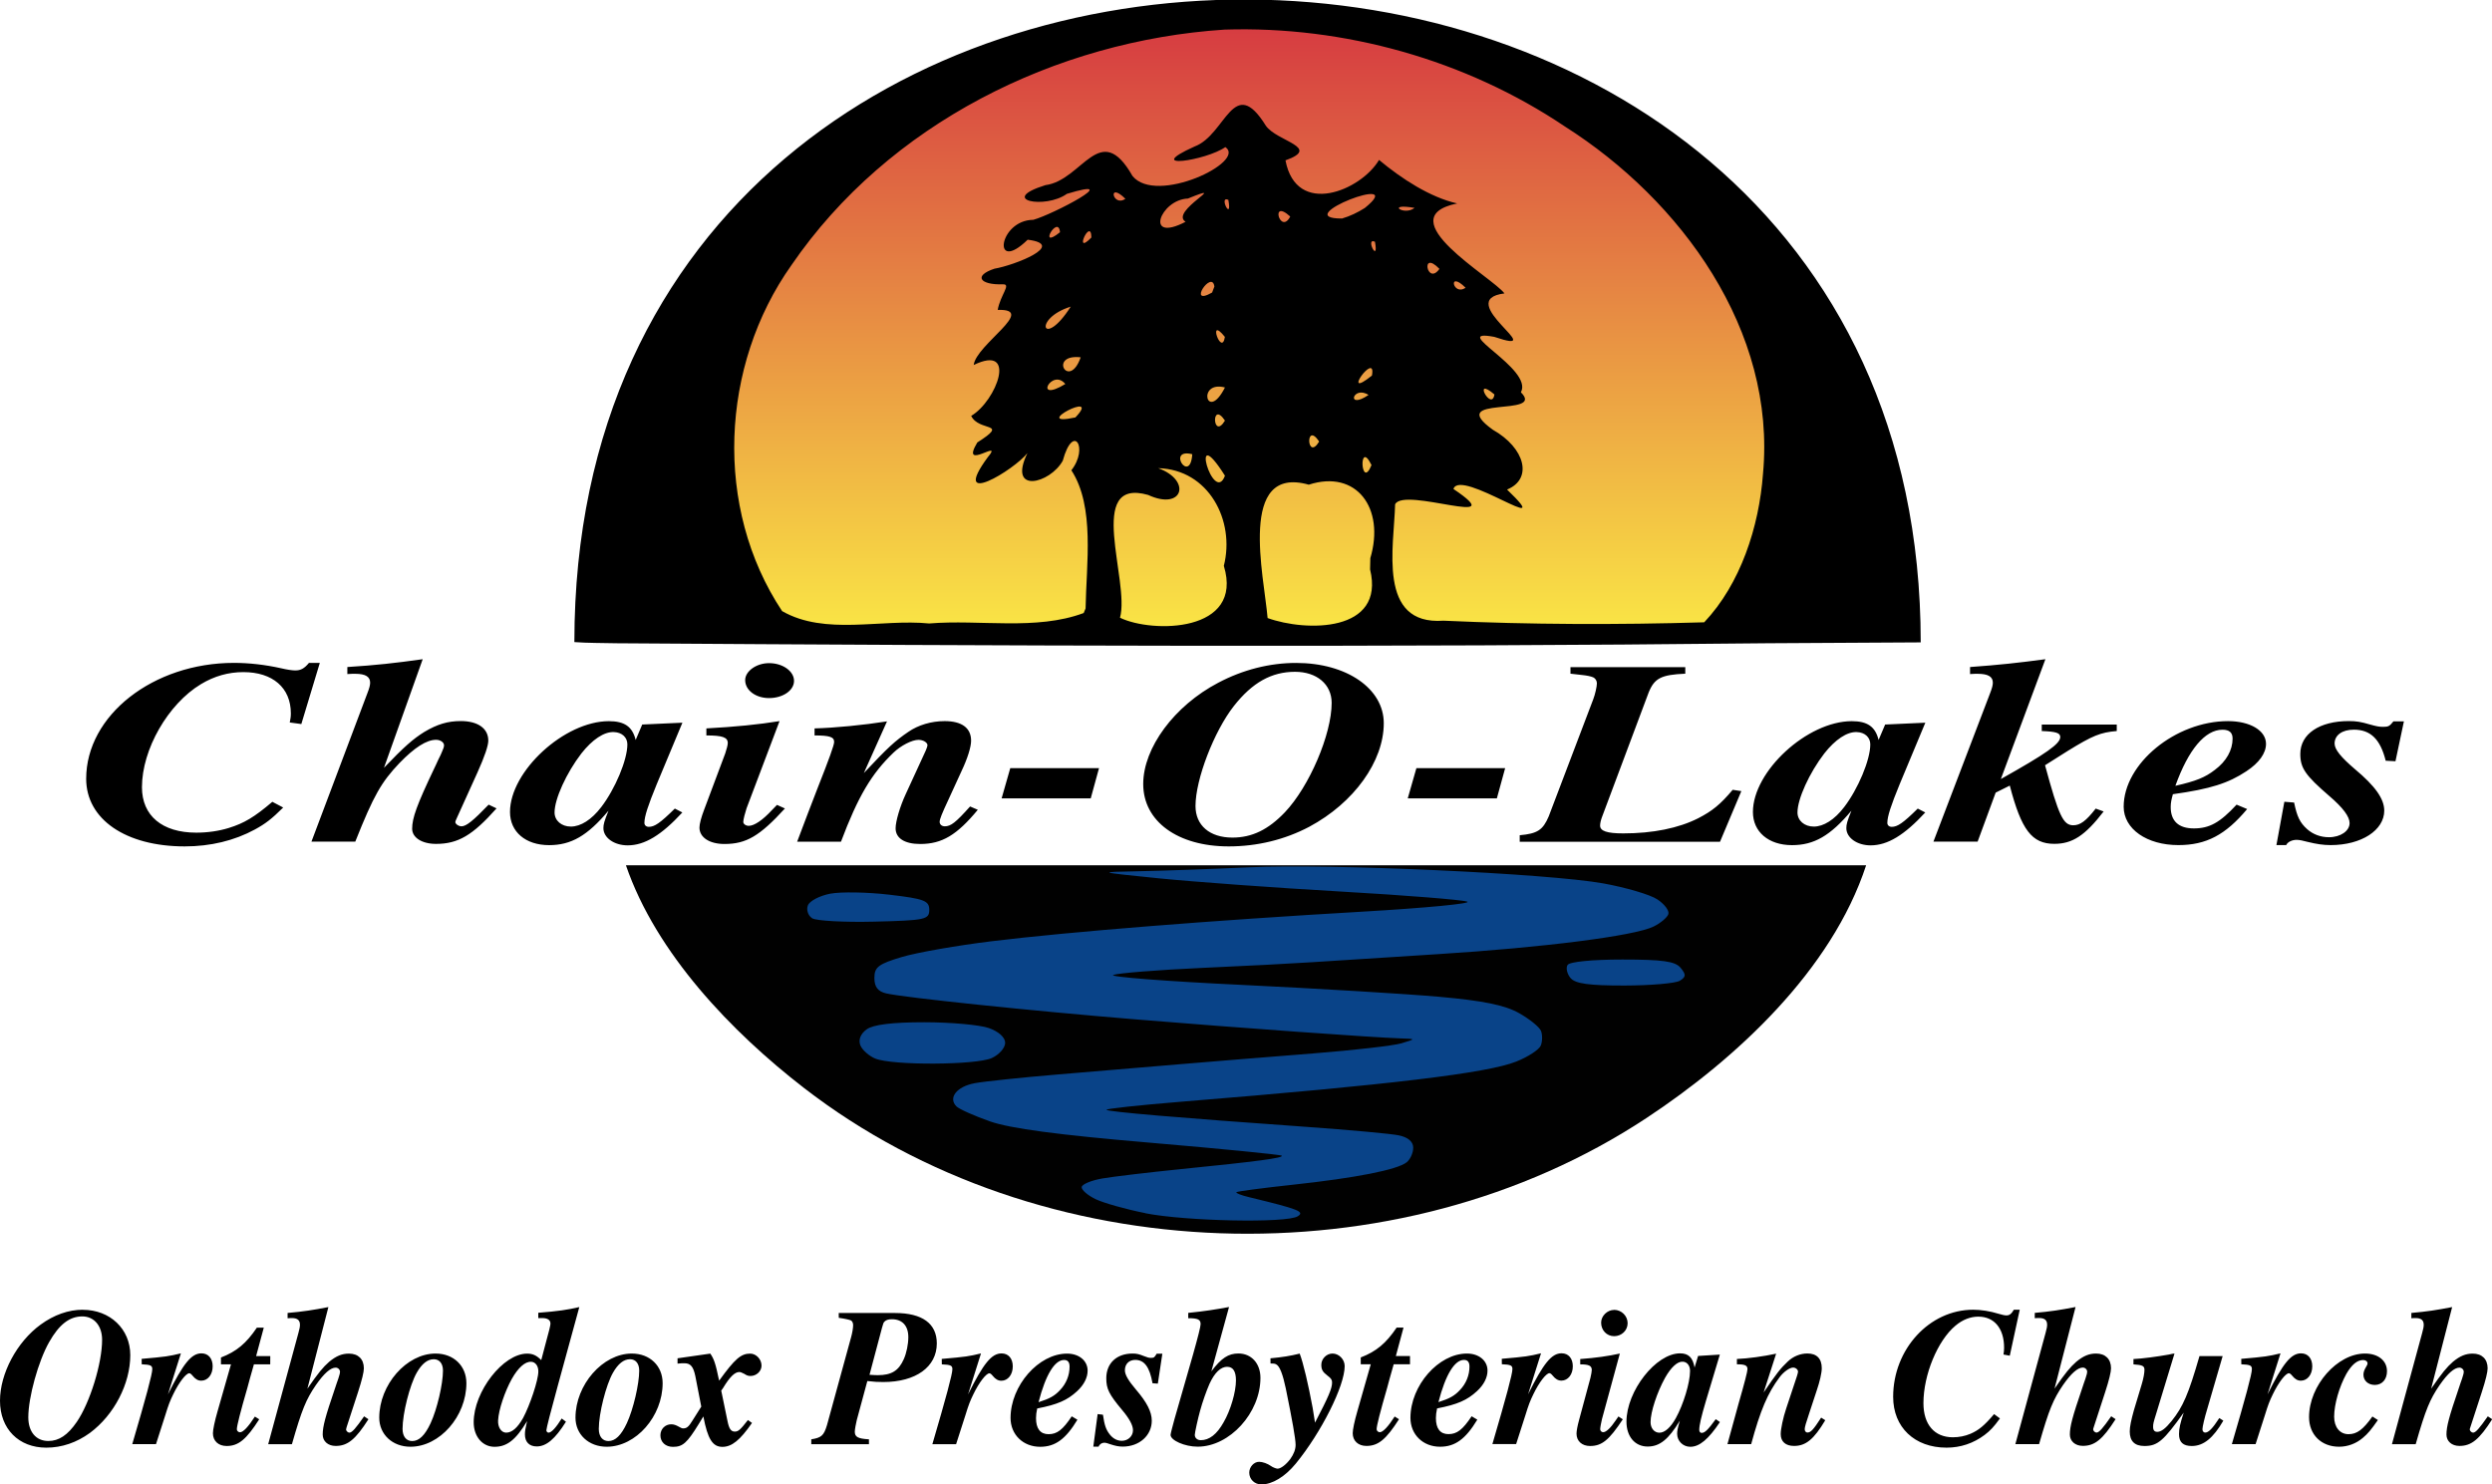
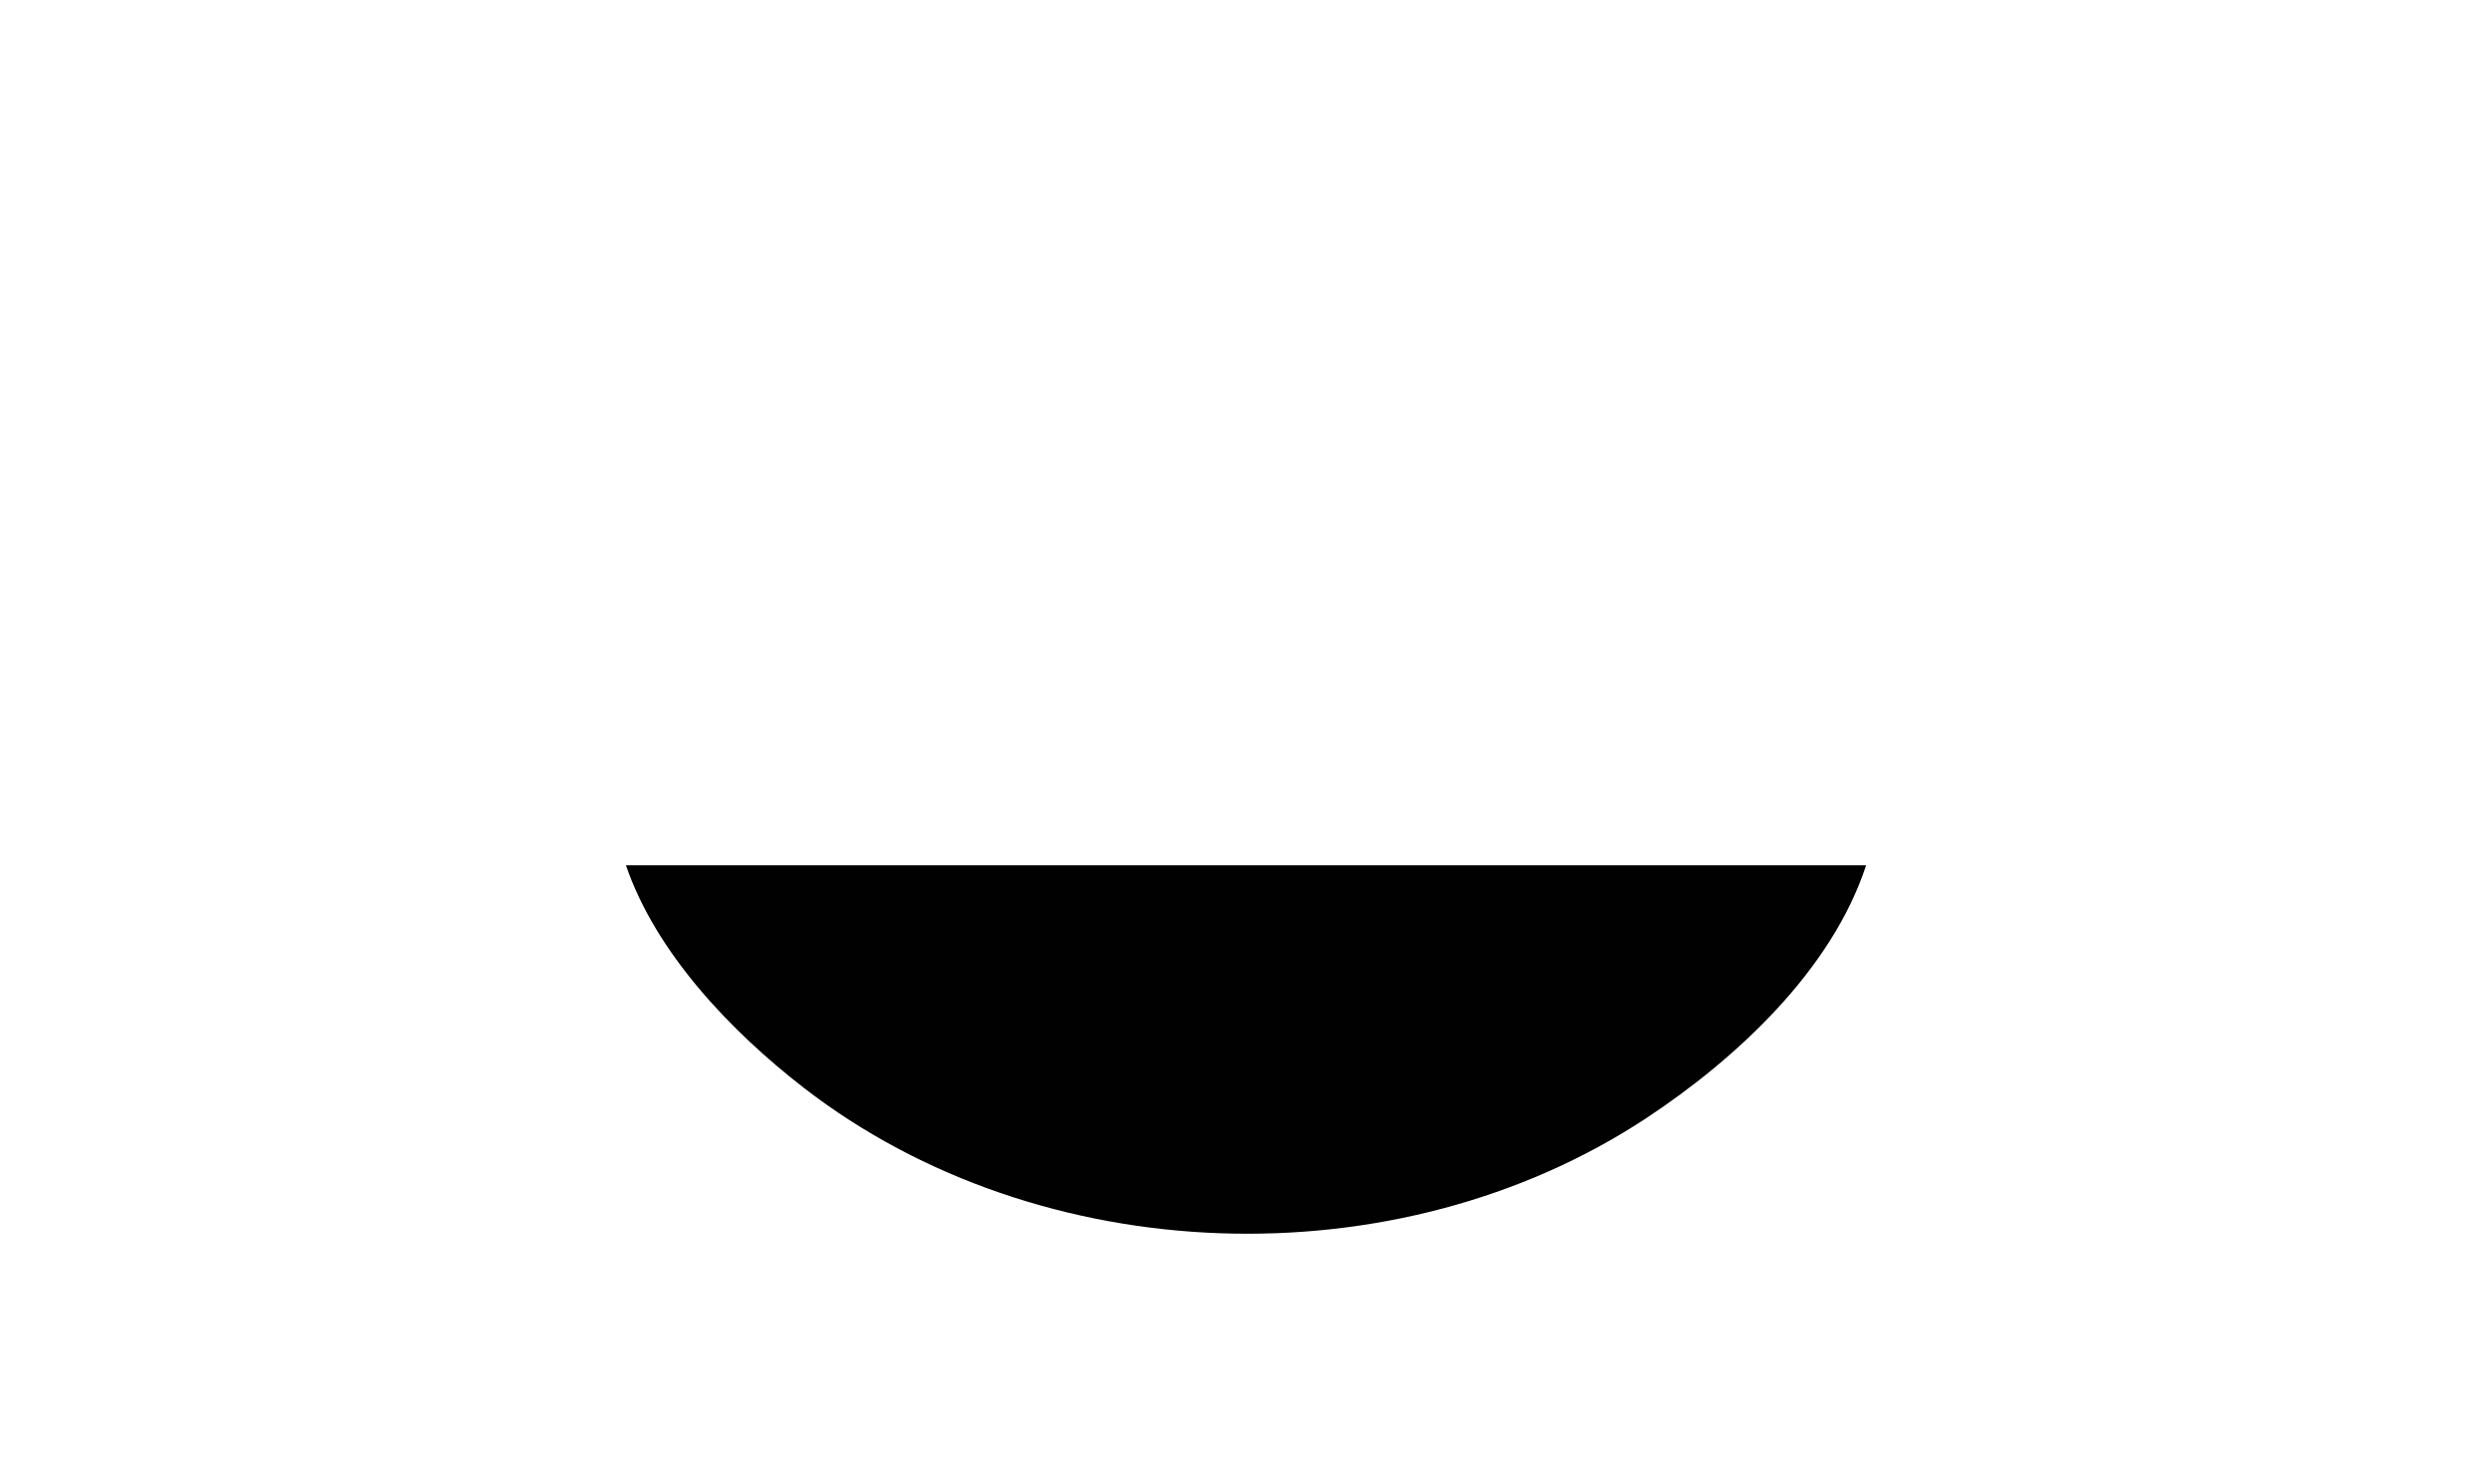
<svg xmlns="http://www.w3.org/2000/svg" xmlns:ns1="http://www.inkscape.org/namespaces/inkscape" xmlns:ns2="http://sodipodi.sourceforge.net/DTD/sodipodi-0.dtd" xmlns:xlink="http://www.w3.org/1999/xlink" width="40.319mm" height="24.02mm" viewBox="0 0 40.319 24.02" version="1.1" id="svg1" xml:space="preserve" ns1:version="1.3.2 (091e20ef0f, 2023-11-25, custom)" ns2:docname="logo.svg">
  <ns2:namedview id="namedview1" pagecolor="#505050" bordercolor="#eeeeee" borderopacity="1" ns1:showpageshadow="0" ns1:pageopacity="0" ns1:pagecheckerboard="0" ns1:deskcolor="#505050" ns1:document-units="mm" ns1:zoom="5.1144056" ns1:cx="98.936229" ns1:cy="50.250219" ns1:window-width="1920" ns1:window-height="1056" ns1:window-x="0" ns1:window-y="0" ns1:window-maximized="1" ns1:current-layer="layer1" />
  <defs id="defs1">
    <rect x="312.38" y="511.539" width="145.29" height="14.625" id="rect6" />
    <linearGradient id="linearGradient5" ns1:collect="always">
      <stop style="stop-color:#fae645;stop-opacity:1;" offset="0" id="stop5" />
      <stop style="stop-color:#d63b41;stop-opacity:1;" offset="1" id="stop6" />
    </linearGradient>
    <linearGradient ns1:collect="always" xlink:href="#linearGradient5" id="linearGradient6" x1="102.449" y1="135.363" x2="102.449" y2="125.503" gradientUnits="userSpaceOnUse" spreadMethod="pad" gradientTransform="translate(2.73,11.394)" />
  </defs>
  <g ns1:label="Layer 1" ns1:groupmode="layer" id="layer1" transform="translate(-84.84,-136.49)">
-     <path style="opacity:1;fill:url(#linearGradient6);fill-rule:nonzero" d="m 97.209,146.53 c -2.298,-3.013 0.231,-7.937 4.826,-9.395 6.734,-2.137 13.802,3.689 10.98,9.049 -0.312,0.593 -0.312,0.593 -7.959,0.6 -7.647,0.007 -7.647,0.007 -7.847,-0.254 z" id="path5" />
    <path style="fill:#010101;stroke:none" d="m 94.967,150.492 c 0.489,1.426 1.71,2.698 2.879,3.602 3.827,2.961 9.598,3.15 13.631,0.489 1.453,-0.959 2.999,-2.392 3.556,-4.091 z" id="path1" />
-     <path style="fill:#094388;fill-opacity:1" d="m 103.371,156.121 c -0.313,-0.062 -0.675,-0.164 -0.804,-0.226 -0.129,-0.062 -0.231,-0.15 -0.226,-0.196 0.005,-0.046 0.157,-0.109 0.339,-0.14 0.181,-0.031 0.749,-0.098 1.261,-0.15 1.246,-0.125 1.673,-0.182 1.636,-0.218 -0.017,-0.017 -0.98,-0.112 -2.141,-0.211 -1.483,-0.126 -2.249,-0.229 -2.576,-0.343 -0.256,-0.09 -0.501,-0.199 -0.545,-0.243 -0.139,-0.139 0.004,-0.322 0.296,-0.376 0.155,-0.029 0.758,-0.092 1.34,-0.141 0.582,-0.049 1.477,-0.124 1.99,-0.167 0.512,-0.043 1.473,-0.121 2.136,-0.173 0.662,-0.052 1.31,-0.126 1.439,-0.165 0.235,-0.071 0.235,-0.071 -0.019,-0.079 -0.432,-0.014 -2.633,-0.172 -4.276,-0.307 -1.708,-0.14 -3.741,-0.352 -4.043,-0.421 -0.134,-0.031 -0.191,-0.105 -0.191,-0.25 0,-0.176 0.066,-0.226 0.444,-0.339 0.244,-0.073 0.902,-0.188 1.46,-0.256 1.256,-0.153 3.563,-0.337 5.995,-0.478 1.015,-0.059 1.777,-0.132 1.693,-0.162 -0.084,-0.03 -1.01,-0.104 -2.058,-0.164 -1.048,-0.06 -2.362,-0.156 -2.921,-0.212 -1.016,-0.103 -1.016,-0.103 -0.339,-0.116 0.373,-0.007 1.173,-0.035 1.778,-0.063 1.342,-0.061 4.835,0.097 5.742,0.26 0.364,0.066 0.757,0.181 0.873,0.258 0.116,0.076 0.197,0.184 0.179,0.239 -0.018,0.055 -0.126,0.146 -0.241,0.202 -0.309,0.151 -1.784,0.339 -3.505,0.447 -0.838,0.053 -1.753,0.111 -2.032,0.13 -0.279,0.019 -1.079,0.061 -1.778,0.092 -0.699,0.032 -1.339,0.083 -1.424,0.113 -0.085,0.03 0.849,0.103 2.074,0.161 1.225,0.059 2.666,0.145 3.202,0.193 0.708,0.063 1.059,0.135 1.287,0.263 0.172,0.097 0.333,0.227 0.357,0.29 0.024,0.062 0.023,0.168 -0.003,0.234 -0.025,0.066 -0.204,0.184 -0.398,0.261 -0.468,0.187 -2.035,0.375 -5.413,0.649 -0.686,0.056 -1.234,0.115 -1.217,0.132 0.032,0.032 1.155,0.128 3.227,0.275 0.699,0.05 1.375,0.111 1.503,0.138 0.15,0.031 0.233,0.102 0.233,0.2 0,0.084 -0.048,0.19 -0.106,0.236 -0.153,0.121 -0.822,0.253 -1.841,0.363 -0.489,0.053 -0.9,0.107 -0.914,0.121 -0.014,0.014 0.081,0.051 0.212,0.082 0.798,0.193 0.899,0.233 0.78,0.308 -0.179,0.113 -1.814,0.08 -2.467,-0.05 z m -4.365,-2.499 c -0.106,-0.043 -0.217,-0.141 -0.247,-0.219 -0.034,-0.088 0.005,-0.185 0.103,-0.256 0.105,-0.077 0.414,-0.115 0.932,-0.115 0.427,0 0.896,0.042 1.042,0.093 0.161,0.056 0.267,0.151 0.267,0.24 0,0.081 -0.097,0.192 -0.216,0.246 -0.253,0.115 -1.602,0.122 -1.882,0.01 z m 11.244,-1.305 c -0.056,-0.068 -0.078,-0.163 -0.048,-0.212 0.032,-0.052 0.4,-0.088 0.886,-0.088 0.654,0 0.855,0.029 0.942,0.133 0.092,0.111 0.09,0.147 -0.011,0.21 -0.067,0.042 -0.469,0.077 -0.894,0.078 -0.575,9.6e-4 -0.799,-0.03 -0.875,-0.122 z m -12.271,-0.969 c -0.065,-0.042 -0.096,-0.135 -0.068,-0.207 0.028,-0.072 0.191,-0.157 0.363,-0.19 0.172,-0.032 0.603,-0.025 0.957,0.017 0.562,0.066 0.644,0.097 0.644,0.245 0,0.157 -0.064,0.171 -0.889,0.191 -0.489,0.012 -0.942,-0.013 -1.007,-0.055 z" id="path4" />
-     <path style="fill:#000000" d="m 94.133,146.88 c 0,-13.953 21.783,-13.776 21.783,0.005 l -2.475,0.014 c -6.207,0.067 -12.416,0.042 -18.624,3.1e-4 -0.228,-0.006 -0.458,-0.002 -0.684,-0.019 z m 8.271,-0.542 c 0.011,-0.718 0.154,-1.649 -0.23,-2.238 0.284,-0.361 0.031,-0.776 -0.139,-0.155 -0.205,0.372 -0.897,0.546 -0.572,-0.123 -0.212,0.271 -1.263,0.911 -0.641,0.066 0.27,-0.322 -0.461,0.249 -0.17,-0.238 0.533,-0.34 0.029,-0.166 -0.099,-0.43 0.412,-0.244 0.756,-1.17 0.041,-0.824 0.039,-0.332 1.038,-0.913 0.388,-0.891 0.044,-0.243 0.222,-0.418 0.087,-0.414 -0.382,0.012 -0.48,-0.141 -0.139,-0.253 0.318,-0.053 1.18,-0.389 0.537,-0.469 -0.581,0.565 -0.474,-0.317 0.091,-0.322 0.315,-0.085 1.506,-0.713 0.543,-0.42 -0.35,0.252 -1.123,0.101 -0.347,-0.141 0.601,-0.077 0.883,-1.073 1.409,-0.148 0.385,0.474 1.855,-0.232 1.502,-0.468 -0.302,0.216 -1.359,0.378 -0.498,-0.009 0.509,-0.189 0.626,-1.186 1.154,-0.336 0.179,0.255 0.906,0.349 0.317,0.56 0.176,0.925 1.222,0.488 1.514,-0.007 0.366,0.306 0.827,0.605 1.264,0.704 -1.133,0.234 0.575,1.197 0.765,1.456 -0.858,0.107 0.784,1.024 -0.165,0.703 -0.762,-0.14 0.642,0.515 0.431,0.897 0.411,0.409 -1.245,0.035 -0.454,0.606 0.524,0.296 0.651,0.797 0.23,0.968 0.856,0.822 -0.761,-0.355 -0.867,-0.009 0.981,0.659 -0.806,-0.044 -0.944,0.248 -0.016,0.678 -0.294,1.961 0.782,1.883 1.404,0.064 2.814,0.068 4.219,0.026 0.588,-0.622 0.888,-1.546 0.951,-2.402 0.216,-2.319 -1.324,-4.427 -3.205,-5.621 -1.605,-1.08 -3.576,-1.63 -5.506,-1.568 -2.736,0.179 -5.443,1.525 -7.009,3.813 -1.15,1.623 -1.259,3.926 -0.15,5.597 0.698,0.4 1.601,0.123 2.379,0.2 0.825,-0.068 1.731,0.118 2.5,-0.169 l 0.03,-0.072 z m 2.237,-0.692 c 0.186,-0.732 -0.246,-1.56 -1.062,-1.58 0.547,0.198 0.4,0.694 -0.163,0.433 -1.025,-0.291 -0.291,1.391 -0.455,1.987 0.518,0.253 2.009,0.245 1.68,-0.839 z m 2.37,-0.124 c 0.24,-0.808 -0.223,-1.439 -0.996,-1.189 -1.156,-0.326 -0.722,1.484 -0.666,2.158 0.618,0.224 1.907,0.238 1.658,-0.787 l 0.004,-0.182 z m -2.352,-1.334 c -0.596,-0.943 -0.186,0.495 0,0 z m 2.371,-0.172 c -0.214,-0.441 -0.173,0.425 0,0 z m -2.9,-0.176 c -0.423,-0.106 -0.032,0.498 0,0 z m 2.053,-0.205 c -0.228,-0.341 -0.2,0.33 0,0 z m -1.524,-0.339 c -0.228,-0.341 -0.2,0.33 0,0 z m -2.42,-0.051 c 0.449,-0.469 -0.766,0.164 0,-8e-5 z m 2.42,-0.485 c -0.459,-0.12 -0.294,0.579 0,0 z m 2.323,0.121 c -0.256,-0.162 -0.369,0.25 0,0 z m 2.037,-0.008 c -0.368,-0.313 -0.043,0.287 0,0 z m -6.943,-0.169 c -0.216,-0.266 -0.527,0.32 0,0 z m 4.961,-0.137 c 0.079,-0.42 -0.529,0.427 0,0 z m -4.712,-0.295 c -0.531,-0.06 -0.19,0.54 0,0 z m 2.333,-0.33 c -0.291,-0.363 -0.052,0.333 0,0 z m -2.494,-0.49 c -0.627,0.196 -0.447,0.7 0,0 z m 2.324,-0.325 c -0.037,-0.282 -0.45,0.333 -0.037,0.097 z m 4.064,0.019 c -0.296,-0.293 -0.205,0.143 -3e-5,0 z m -0.423,-0.305 c -0.313,-0.323 -0.199,0.282 0,0 z m -1.043,-0.439 c -0.166,-0.077 0.067,0.375 0,0 z m -4.588,-0.069 c -0.004,-0.341 -0.305,0.317 0,0 z m -0.508,-0.085 c -0.026,-0.299 -0.374,0.302 0,0 z m 2.032,-0.169 c -0.269,-0.168 0.759,-0.669 0.037,-0.376 -0.448,0.016 -0.711,0.727 -0.037,0.376 z m 1.693,-0.085 c -0.333,-0.306 -0.161,0.308 0,0 z m 1.206,-0.138 c 0.739,-0.596 -1.262,0.174 -0.368,0.17 0.131,-0.038 0.254,-0.098 0.368,-0.17 z m -2.207,-0.132 c -0.166,-0.077 0.067,0.375 0,0 z m 3.013,0.13 c -0.477,-0.083 -0.17,0.136 0,0 z m -4.679,-0.147 c -0.296,-0.293 -0.206,0.142 -3e-5,0 z" id="path3" ns2:nodetypes="scccsssccccccccscccccccccccccccccccccccccccccsscccsscccccccccccccccccccccccccccccccccccccccscccccccccccccccccccccccsc" />
-     <path d="M 76.413,173.4 H 76.264 c -0.065,0.109 -0.114,0.144 -0.189,0.144 -0.04,0 -0.114,-0.015 -0.189,-0.04 -0.224,-0.07 -0.448,-0.104 -0.652,-0.104 -1.11,0 -2.03,1 -2.03,2.209 0,0.771 0.542,1.289 1.353,1.289 0.353,0 0.682,-0.109 0.965,-0.323 0.144,-0.109 0.229,-0.199 0.388,-0.418 l -0.149,-0.109 c -0.249,0.294 -0.388,0.408 -0.597,0.498 -0.139,0.06 -0.294,0.09 -0.448,0.09 -0.468,0 -0.746,-0.323 -0.746,-0.866 0,-0.721 0.358,-1.587 0.811,-1.965 0.184,-0.154 0.378,-0.229 0.582,-0.229 0.403,0 0.652,0.299 0.652,0.786 0,0.065 -0.005,0.104 -0.015,0.174 l 0.159,0.03 z m 2.319,2.702 c -0.214,0.308 -0.308,0.413 -0.373,0.413 -0.04,0 -0.085,-0.045 -0.085,-0.08 0,-0.01 0.005,-0.03 0.015,-0.06 l 0.289,-0.886 c 0.1,-0.308 0.149,-0.512 0.149,-0.607 0,-0.234 -0.144,-0.373 -0.378,-0.373 -0.179,0 -0.323,0.06 -0.503,0.209 -0.154,0.134 -0.274,0.279 -0.552,0.682 l 0.532,-2.07 c -0.388,0.075 -0.637,0.114 -1.035,0.149 v 0.134 c 0.04,-0.005 0.085,-0.005 0.109,-0.005 0.139,0 0.204,0.055 0.204,0.169 0,0.045 -0.01,0.104 -0.04,0.209 l -0.766,2.821 h 0.602 c 0.254,-0.886 0.358,-1.134 0.607,-1.498 0.209,-0.299 0.373,-0.443 0.503,-0.443 0.06,0 0.109,0.05 0.109,0.104 0,0.03 -0.01,0.07 -0.025,0.114 -0.01,0.04 -0.03,0.095 -0.055,0.164 -0.02,0.065 -0.04,0.119 -0.055,0.164 -0.239,0.697 -0.303,0.945 -0.303,1.149 0,0.169 0.134,0.289 0.328,0.289 0.303,0 0.503,-0.164 0.831,-0.677 z m 2.557,0.075 c -0.204,0.279 -0.279,0.348 -0.358,0.348 -0.035,0 -0.06,-0.03 -0.06,-0.075 0,-0.124 0.05,-0.333 0.169,-0.736 l 0.353,-1.174 -0.552,0.035 -0.09,0.294 c -0.045,-0.254 -0.154,-0.358 -0.368,-0.358 -0.612,0 -1.358,0.955 -1.358,1.731 0,0.378 0.214,0.632 0.537,0.632 0.303,0 0.527,-0.179 0.816,-0.657 -0.06,0.204 -0.07,0.264 -0.07,0.333 0,0.184 0.149,0.328 0.333,0.328 0.234,0 0.463,-0.194 0.751,-0.627 z m -0.836,-1.458 c 0.109,0.005 0.184,0.1 0.184,0.234 0,0.299 -0.169,0.851 -0.358,1.194 -0.134,0.244 -0.284,0.373 -0.418,0.373 -0.129,0 -0.224,-0.114 -0.224,-0.269 0,-0.259 0.164,-0.756 0.368,-1.124 0.149,-0.264 0.313,-0.418 0.448,-0.408 z m 2.239,1.388 -0.07,0.1 c -0.129,0.194 -0.244,0.299 -0.318,0.299 -0.04,0 -0.075,-0.035 -0.075,-0.075 0,-0.045 0.025,-0.174 0.045,-0.259 l 0.453,-1.662 c -0.289,0.065 -0.607,0.109 -1.005,0.139 v 0.134 c 0.219,0 0.294,0.035 0.294,0.144 0,0.04 -0.015,0.114 -0.035,0.199 l -0.289,1.07 c -0.04,0.144 -0.065,0.274 -0.065,0.343 0,0.189 0.139,0.313 0.343,0.313 0.299,0 0.483,-0.149 0.831,-0.677 z m -0.109,-2.702 c -0.174,0 -0.328,0.154 -0.328,0.323 0,0.194 0.144,0.343 0.328,0.343 0.189,0 0.343,-0.144 0.343,-0.328 0,-0.184 -0.154,-0.338 -0.343,-0.338 z m 2.761,2.732 c -0.199,0.308 -0.264,0.378 -0.348,0.378 -0.04,0 -0.07,-0.035 -0.07,-0.085 0,-0.05 0.03,-0.154 0.124,-0.433 l 0.179,-0.542 c 0.08,-0.234 0.129,-0.453 0.129,-0.572 0,-0.244 -0.129,-0.373 -0.363,-0.373 -0.184,0 -0.363,0.075 -0.498,0.204 -0.184,0.174 -0.279,0.294 -0.612,0.786 l 0.318,-0.985 c -0.318,0.07 -0.716,0.124 -0.995,0.134 v 0.134 c 0.209,0 0.269,0.03 0.269,0.124 0,0.06 -0.07,0.328 -0.229,0.886 -0.114,0.408 -0.149,0.537 -0.279,1.015 h 0.602 c 0.234,-0.861 0.418,-1.294 0.721,-1.697 0.1,-0.134 0.254,-0.244 0.343,-0.244 0.065,0 0.124,0.05 0.124,0.104 0,0.015 -0.01,0.055 -0.025,0.104 l -0.274,0.826 c -0.08,0.239 -0.139,0.522 -0.139,0.652 0,0.189 0.124,0.299 0.338,0.299 0.299,0 0.503,-0.169 0.791,-0.652 z m 1.771,-0.731 h -1.219 l -0.119,0.577 h 1.224 z m 2.707,-2.005 c -0.363,0 -0.731,0.129 -1.07,0.378 -0.602,0.438 -1.03,1.239 -1.03,1.93 0,0.711 0.473,1.189 1.174,1.189 0.393,0 0.771,-0.129 1.105,-0.373 0.617,-0.458 1.025,-1.249 1.025,-1.975 0,-0.662 -0.512,-1.149 -1.204,-1.149 z m -0.015,0.169 c 0.299,0 0.503,0.239 0.503,0.592 0,0.602 -0.308,1.597 -0.642,2.085 -0.229,0.333 -0.453,0.483 -0.721,0.483 -0.313,0 -0.507,-0.234 -0.507,-0.602 0,-0.507 0.254,-1.423 0.527,-1.906 0.254,-0.448 0.517,-0.652 0.841,-0.652 z m 2.886,1.836 h -1.219 l -0.119,0.577 h 1.224 z m 3.244,0.438 -0.119,-0.025 c -0.169,0.279 -0.279,0.403 -0.473,0.542 -0.269,0.189 -0.622,0.289 -1.03,0.289 -0.224,0 -0.318,-0.045 -0.318,-0.149 0,-0.04 0.01,-0.104 0.025,-0.159 l 0.642,-2.378 c 0.08,-0.274 0.174,-0.338 0.503,-0.358 v -0.124 h -1.577 v 0.124 l 0.159,0.025 c 0.07,0.01 0.119,0.025 0.154,0.045 0.03,0.02 0.05,0.065 0.05,0.114 0,0.06 -0.025,0.214 -0.05,0.303 l -0.612,2.234 c -0.08,0.259 -0.154,0.328 -0.398,0.358 v 0.124 h 2.751 z m 2.423,0.333 c -0.204,0.279 -0.279,0.348 -0.358,0.348 -0.035,0 -0.06,-0.03 -0.06,-0.075 0,-0.124 0.05,-0.333 0.169,-0.736 l 0.353,-1.174 -0.552,0.035 -0.09,0.294 c -0.045,-0.254 -0.154,-0.358 -0.368,-0.358 -0.612,0 -1.358,0.955 -1.358,1.731 0,0.378 0.214,0.632 0.537,0.632 0.303,0 0.527,-0.179 0.816,-0.657 -0.06,0.204 -0.07,0.264 -0.07,0.333 0,0.184 0.149,0.328 0.333,0.328 0.234,0 0.463,-0.194 0.751,-0.627 z m -0.836,-1.458 c 0.109,0.005 0.184,0.1 0.184,0.234 0,0.299 -0.169,0.851 -0.358,1.194 -0.134,0.244 -0.284,0.373 -0.418,0.373 -0.129,0 -0.224,-0.114 -0.224,-0.269 0,-0.259 0.164,-0.756 0.368,-1.124 0.149,-0.264 0.313,-0.418 0.448,-0.408 z m 1.906,1.154 0.194,-0.134 c 0.159,0.846 0.303,1.11 0.612,1.11 0.249,0 0.423,-0.159 0.677,-0.617 l -0.109,-0.055 c -0.134,0.239 -0.214,0.318 -0.308,0.318 -0.139,0 -0.199,-0.179 -0.388,-1.144 l 0.313,-0.274 c 0.338,-0.289 0.448,-0.353 0.672,-0.378 v -0.124 h -1.03 v 0.124 c 0.194,0.01 0.254,0.035 0.254,0.114 0,0.129 -0.189,0.313 -0.816,0.801 l 0.612,-2.284 c -0.378,0.07 -0.637,0.109 -1.035,0.149 v 0.134 c 0.04,-0.005 0.085,-0.005 0.104,-0.005 0.144,0 0.209,0.055 0.209,0.169 0,0.045 -0.01,0.104 -0.04,0.209 l -0.776,2.821 h 0.607 z m 3.309,0.229 c -0.229,0.343 -0.373,0.453 -0.587,0.453 -0.209,0 -0.318,-0.139 -0.318,-0.408 0,-0.08 0.01,-0.144 0.03,-0.244 0.517,-0.1 0.761,-0.209 1.01,-0.438 0.174,-0.159 0.269,-0.343 0.269,-0.522 0,-0.254 -0.219,-0.433 -0.522,-0.433 -0.721,0 -1.433,0.811 -1.433,1.632 0,0.423 0.318,0.731 0.751,0.731 0.383,0 0.647,-0.194 0.945,-0.687 z m -0.841,-0.358 c 0.179,-0.692 0.408,-1.07 0.647,-1.07 0.095,0 0.139,0.055 0.139,0.169 0,0.219 -0.085,0.433 -0.244,0.597 -0.134,0.144 -0.259,0.214 -0.542,0.303 z m 3.139,-1.229 h -0.144 c -0.055,0.095 -0.07,0.104 -0.144,0.104 -0.05,0 -0.09,-0.01 -0.179,-0.045 -0.124,-0.05 -0.184,-0.065 -0.289,-0.065 -0.403,0 -0.667,0.244 -0.667,0.627 0,0.269 0.07,0.408 0.398,0.801 0.189,0.224 0.279,0.393 0.279,0.517 0,0.149 -0.124,0.269 -0.284,0.269 -0.114,0 -0.219,-0.055 -0.299,-0.154 -0.1,-0.124 -0.139,-0.239 -0.179,-0.507 l -0.134,-0.015 -0.109,0.826 h 0.134 c 0.02,-0.06 0.08,-0.1 0.144,-0.1 0.035,0 0.09,0.015 0.154,0.04 0.119,0.04 0.209,0.06 0.313,0.06 0.423,0 0.736,-0.284 0.736,-0.657 0,-0.224 -0.124,-0.468 -0.403,-0.791 -0.189,-0.224 -0.279,-0.373 -0.279,-0.488 0,-0.159 0.104,-0.264 0.264,-0.264 0.229,0 0.363,0.179 0.438,0.592 l 0.134,0.01 z" id="text7" style="font-style:italic;font-weight:bold;font-size:4.975px;font-family:'Nimbus Roman';-inkscape-font-specification:'Nimbus Roman, Bold Italic';stroke-width:0.312" transform="scale(1.178,0.849)" aria-label="Chain-O-Lakes" />
-     <path style="font-style:italic;font-weight:bold;font-size:3.175px;font-family:'Nimbus Roman';-inkscape-font-specification:'Nimbus Roman, Bold Italic';stroke-width:0.265" d="m 86.18,157.684 c -0.232,0 -0.467,0.083 -0.683,0.241 -0.384,0.279 -0.657,0.791 -0.657,1.232 0,0.454 0.302,0.759 0.749,0.759 0.251,0 0.492,-0.083 0.705,-0.238 0.394,-0.292 0.654,-0.797 0.654,-1.26 0,-0.422 -0.327,-0.733 -0.768,-0.733 z m -0.009,0.108 c 0.191,0 0.321,0.152 0.321,0.378 0,0.384 -0.197,1.019 -0.41,1.33 -0.146,0.213 -0.289,0.308 -0.46,0.308 -0.2,0 -0.324,-0.149 -0.324,-0.384 0,-0.324 0.162,-0.908 0.337,-1.216 0.162,-0.286 0.33,-0.416 0.537,-0.416 z m 0.962,0.775 c 0.143,0.006 0.171,0.019 0.171,0.079 0,0.079 -0.102,0.457 -0.324,1.213 h 0.384 l 0.149,-0.464 c 0.054,-0.175 0.076,-0.232 0.13,-0.343 0.092,-0.191 0.206,-0.34 0.26,-0.34 0.013,0 0.032,0.013 0.054,0.041 0.044,0.054 0.086,0.079 0.14,0.079 0.105,0 0.184,-0.098 0.184,-0.232 0,-0.127 -0.07,-0.21 -0.181,-0.21 -0.162,0 -0.292,0.159 -0.543,0.664 l 0.21,-0.664 c -0.2,0.048 -0.238,0.054 -0.635,0.089 z m 2.08,-0.133 h -0.229 l 0.124,-0.46 H 88.996 c -0.171,0.254 -0.33,0.387 -0.581,0.483 v 0.111 h 0.162 l -0.216,0.756 c -0.048,0.165 -0.076,0.302 -0.076,0.359 0,0.124 0.089,0.206 0.222,0.206 0.191,0 0.318,-0.105 0.527,-0.432 l -0.07,-0.044 c -0.108,0.168 -0.191,0.254 -0.241,0.254 -0.025,0 -0.051,-0.022 -0.051,-0.048 0,-0.057 0.057,-0.279 0.171,-0.673 0.025,-0.098 0.048,-0.175 0.105,-0.378 h 0.264 z m 1.518,0.975 c -0.137,0.197 -0.197,0.264 -0.238,0.264 -0.025,0 -0.054,-0.029 -0.054,-0.051 0,-0.006 0.003,-0.019 0.009,-0.038 l 0.184,-0.565 c 0.064,-0.197 0.095,-0.327 0.095,-0.387 0,-0.149 -0.092,-0.238 -0.241,-0.238 -0.114,0 -0.206,0.038 -0.321,0.133 -0.098,0.086 -0.175,0.178 -0.352,0.435 l 0.34,-1.321 c -0.248,0.048 -0.406,0.073 -0.66,0.095 v 0.086 c 0.025,-0.003 0.054,-0.003 0.07,-0.003 0.089,0 0.13,0.035 0.13,0.108 0,0.029 -0.006,0.067 -0.025,0.133 l -0.489,1.8 h 0.384 c 0.162,-0.565 0.229,-0.724 0.387,-0.956 0.133,-0.191 0.238,-0.283 0.321,-0.283 0.038,0 0.07,0.032 0.07,0.067 0,0.019 -0.006,0.044 -0.016,0.073 -0.006,0.025 -0.019,0.06 -0.035,0.105 -0.013,0.041 -0.025,0.076 -0.035,0.105 -0.152,0.445 -0.194,0.603 -0.194,0.733 0,0.108 0.086,0.184 0.21,0.184 0.194,0 0.321,-0.105 0.53,-0.432 z m 1.156,-1.016 c -0.47,0 -0.911,0.505 -0.911,1.038 0,0.27 0.213,0.47 0.505,0.47 0.473,0 0.905,-0.492 0.905,-1.029 0,-0.279 -0.206,-0.479 -0.498,-0.479 z m -0.029,0.092 c 0.092,0 0.149,0.07 0.149,0.184 0,0.216 -0.095,0.625 -0.2,0.851 -0.092,0.197 -0.187,0.289 -0.298,0.289 -0.095,0 -0.156,-0.073 -0.156,-0.197 0,-0.251 0.117,-0.711 0.229,-0.908 0.083,-0.146 0.175,-0.219 0.276,-0.219 z m 2.07,0.959 c -0.089,0.143 -0.165,0.229 -0.213,0.229 -0.019,0 -0.035,-0.019 -0.035,-0.038 0,-0.029 0.07,-0.305 0.181,-0.708 l 0.352,-1.286 c -0.191,0.044 -0.343,0.067 -0.664,0.092 v 0.086 h 0.067 c 0.083,0 0.13,0.032 0.13,0.089 0,0.029 -0.016,0.098 -0.092,0.375 l -0.057,0.216 c -0.076,-0.076 -0.137,-0.105 -0.229,-0.105 -0.387,0 -0.864,0.613 -0.864,1.111 0,0.232 0.143,0.397 0.337,0.397 0.203,0 0.346,-0.114 0.527,-0.416 -0.029,0.124 -0.035,0.165 -0.035,0.216 0,0.121 0.07,0.194 0.191,0.194 0.156,0 0.298,-0.121 0.473,-0.4 z m -0.495,-0.918 c 0.07,0.003 0.117,0.067 0.117,0.156 0,0.143 -0.137,0.549 -0.248,0.756 -0.089,0.156 -0.178,0.235 -0.273,0.235 -0.079,0 -0.137,-0.089 -0.13,-0.2 0.009,-0.171 0.108,-0.464 0.222,-0.67 0.102,-0.181 0.216,-0.283 0.311,-0.276 z m 1.629,-0.133 c -0.47,0 -0.911,0.505 -0.911,1.038 0,0.27 0.213,0.47 0.505,0.47 0.473,0 0.905,-0.492 0.905,-1.029 0,-0.279 -0.206,-0.479 -0.498,-0.479 z m -0.029,0.092 c 0.092,0 0.149,0.07 0.149,0.184 0,0.216 -0.095,0.625 -0.2,0.851 -0.092,0.197 -0.187,0.289 -0.298,0.289 -0.095,0 -0.156,-0.073 -0.156,-0.197 0,-0.251 0.117,-0.711 0.229,-0.908 0.083,-0.146 0.175,-0.219 0.276,-0.219 z m 1.908,0.984 c -0.124,0.159 -0.156,0.187 -0.213,0.187 -0.06,0 -0.092,-0.044 -0.117,-0.168 l -0.102,-0.495 c 0.009,-0.013 0.013,-0.019 0.029,-0.041 0.111,-0.184 0.191,-0.26 0.264,-0.26 0.019,0 0.041,0.01 0.079,0.029 0.044,0.029 0.067,0.035 0.102,0.035 0.095,0 0.178,-0.076 0.178,-0.168 0,-0.102 -0.086,-0.194 -0.184,-0.194 -0.149,0 -0.248,0.086 -0.502,0.438 -0.057,-0.276 -0.083,-0.352 -0.143,-0.438 l -0.53,0.076 v 0.086 c 0.057,-0.006 0.079,-0.006 0.111,-0.006 0.102,0 0.146,0.057 0.178,0.213 l 0.095,0.489 -0.14,0.222 c -0.064,0.105 -0.095,0.13 -0.152,0.13 -0.019,0 -0.035,-0.006 -0.067,-0.025 -0.051,-0.029 -0.086,-0.041 -0.127,-0.041 -0.098,0 -0.175,0.076 -0.175,0.178 0,0.111 0.083,0.187 0.203,0.187 0.159,0 0.229,-0.064 0.416,-0.368 l 0.076,-0.124 c 0.07,0.365 0.149,0.492 0.308,0.492 0.152,0 0.286,-0.108 0.479,-0.387 z m 1.47,-1.654 c 0.111,0.016 0.178,0.032 0.2,0.044 0.019,0.013 0.032,0.041 0.032,0.073 0,0.048 -0.013,0.124 -0.032,0.194 l -0.391,1.426 c -0.051,0.168 -0.089,0.203 -0.254,0.229 v 0.079 h 0.933 v -0.079 c -0.178,-0.01 -0.229,-0.038 -0.229,-0.124 0,-0.032 0.019,-0.137 0.032,-0.187 l 0.171,-0.632 c 0.111,0.013 0.171,0.016 0.257,0.016 0.527,0 0.867,-0.244 0.867,-0.625 0,-0.321 -0.235,-0.492 -0.676,-0.492 h -0.911 z m 0.699,0.162 c 0.022,-0.076 0.022,-0.076 0.035,-0.095 0.029,-0.032 0.064,-0.044 0.127,-0.044 0.165,0 0.264,0.105 0.264,0.289 0,0.114 -0.029,0.257 -0.073,0.356 -0.083,0.187 -0.197,0.26 -0.422,0.26 -0.041,0 -0.079,-0.003 -0.133,-0.006 z m 0.968,0.591 c 0.143,0.006 0.171,0.019 0.171,0.079 0,0.079 -0.102,0.457 -0.324,1.213 h 0.384 l 0.149,-0.464 c 0.054,-0.175 0.076,-0.232 0.13,-0.343 0.092,-0.191 0.206,-0.34 0.26,-0.34 0.013,0 0.032,0.013 0.054,0.041 0.044,0.054 0.086,0.079 0.14,0.079 0.105,0 0.184,-0.098 0.184,-0.232 0,-0.127 -0.07,-0.21 -0.181,-0.21 -0.162,0 -0.292,0.159 -0.543,0.664 l 0.21,-0.664 c -0.2,0.048 -0.238,0.054 -0.635,0.089 z m 2.102,0.841 c -0.146,0.219 -0.238,0.289 -0.375,0.289 -0.133,0 -0.203,-0.089 -0.203,-0.26 0,-0.051 0.006,-0.092 0.019,-0.156 0.33,-0.064 0.486,-0.133 0.645,-0.279 0.111,-0.102 0.171,-0.219 0.171,-0.333 0,-0.162 -0.14,-0.276 -0.333,-0.276 -0.46,0 -0.914,0.518 -0.914,1.041 0,0.27 0.203,0.467 0.479,0.467 0.244,0 0.413,-0.124 0.603,-0.438 z m -0.537,-0.229 c 0.114,-0.441 0.26,-0.683 0.413,-0.683 0.06,0 0.089,0.035 0.089,0.108 0,0.14 -0.054,0.276 -0.156,0.381 -0.086,0.092 -0.165,0.137 -0.346,0.194 z m 2.003,-0.784 h -0.092 c -0.035,0.06 -0.044,0.067 -0.092,0.067 -0.032,0 -0.057,-0.006 -0.114,-0.029 -0.079,-0.032 -0.117,-0.041 -0.184,-0.041 -0.257,0 -0.425,0.156 -0.425,0.4 0,0.171 0.044,0.26 0.254,0.511 0.121,0.143 0.178,0.251 0.178,0.33 0,0.095 -0.079,0.171 -0.181,0.171 -0.073,0 -0.14,-0.035 -0.191,-0.098 -0.064,-0.079 -0.089,-0.152 -0.114,-0.324 l -0.086,-0.01 -0.07,0.527 h 0.086 c 0.013,-0.038 0.051,-0.064 0.092,-0.064 0.022,0 0.057,0.01 0.098,0.025 0.076,0.025 0.133,0.038 0.2,0.038 0.27,0 0.47,-0.181 0.47,-0.419 0,-0.143 -0.079,-0.298 -0.257,-0.505 -0.121,-0.143 -0.178,-0.238 -0.178,-0.311 0,-0.102 0.067,-0.168 0.168,-0.168 0.146,0 0.232,0.114 0.279,0.378 l 0.086,0.006 z m 0.419,-0.575 c 0.156,0 0.2,0.022 0.2,0.095 0,0.041 -0.041,0.203 -0.124,0.498 l -0.298,1.038 c -0.032,0.114 -0.064,0.241 -0.064,0.257 0,0.089 0.229,0.191 0.438,0.191 0.518,0 1.016,-0.546 1.016,-1.114 0,-0.232 -0.146,-0.394 -0.356,-0.394 -0.162,0 -0.276,0.073 -0.438,0.289 l 0.286,-1.041 c -0.225,0.041 -0.384,0.067 -0.66,0.095 z m 0.632,0.787 c 0.092,0 0.14,0.073 0.14,0.219 0,0.187 -0.086,0.483 -0.2,0.679 -0.108,0.194 -0.232,0.289 -0.368,0.289 -0.057,0 -0.098,-0.035 -0.098,-0.086 0,-0.035 0.051,-0.267 0.086,-0.391 0.038,-0.14 0.102,-0.321 0.152,-0.435 0.083,-0.181 0.181,-0.276 0.289,-0.276 z m 0.699,-0.054 c 0.057,0 0.073,0.003 0.095,0.016 0.054,0.029 0.105,0.162 0.152,0.387 0.105,0.514 0.159,0.816 0.159,0.914 0,0.073 -0.029,0.149 -0.086,0.229 -0.067,0.089 -0.152,0.156 -0.206,0.156 -0.022,0 -0.079,-0.022 -0.108,-0.044 -0.054,-0.038 -0.133,-0.067 -0.191,-0.067 -0.083,0 -0.159,0.083 -0.159,0.175 0,0.108 0.086,0.191 0.197,0.191 0.175,0 0.381,-0.124 0.556,-0.337 0.413,-0.505 0.791,-1.257 0.791,-1.578 0,-0.108 -0.092,-0.203 -0.197,-0.203 -0.098,0 -0.181,0.086 -0.181,0.181 0,0.079 0.022,0.117 0.098,0.175 0.06,0.044 0.076,0.07 0.076,0.111 0,0.098 -0.054,0.225 -0.276,0.651 l -0.038,-0.238 c -0.07,-0.378 -0.152,-0.73 -0.21,-0.879 -0.156,0.038 -0.27,0.057 -0.473,0.076 z m 2.257,-0.121 h -0.229 l 0.124,-0.46 h -0.111 c -0.171,0.254 -0.33,0.387 -0.581,0.483 v 0.111 h 0.162 l -0.216,0.756 c -0.048,0.165 -0.076,0.302 -0.076,0.359 0,0.124 0.089,0.206 0.222,0.206 0.191,0 0.318,-0.105 0.527,-0.432 l -0.07,-0.044 c -0.108,0.168 -0.191,0.254 -0.241,0.254 -0.025,0 -0.051,-0.022 -0.051,-0.048 0,-0.057 0.057,-0.279 0.171,-0.673 0.025,-0.098 0.048,-0.175 0.105,-0.378 h 0.264 z m 0.997,0.975 c -0.146,0.219 -0.238,0.289 -0.375,0.289 -0.133,0 -0.203,-0.089 -0.203,-0.26 0,-0.051 0.006,-0.092 0.019,-0.156 0.33,-0.064 0.486,-0.133 0.645,-0.279 0.111,-0.102 0.171,-0.219 0.171,-0.333 0,-0.162 -0.14,-0.276 -0.333,-0.276 -0.46,0 -0.914,0.518 -0.914,1.041 0,0.27 0.203,0.467 0.479,0.467 0.244,0 0.413,-0.124 0.603,-0.438 z m -0.537,-0.229 c 0.114,-0.441 0.26,-0.683 0.413,-0.683 0.06,0 0.089,0.035 0.089,0.108 0,0.14 -0.054,0.276 -0.156,0.381 -0.086,0.092 -0.165,0.137 -0.346,0.194 z m 1.026,-0.613 c 0.143,0.006 0.171,0.019 0.171,0.079 0,0.079 -0.102,0.457 -0.324,1.213 h 0.384 l 0.149,-0.464 c 0.054,-0.175 0.076,-0.232 0.13,-0.343 0.092,-0.191 0.206,-0.34 0.26,-0.34 0.013,0 0.032,0.013 0.054,0.041 0.044,0.054 0.086,0.079 0.14,0.079 0.105,0 0.184,-0.098 0.184,-0.232 0,-0.127 -0.07,-0.21 -0.181,-0.21 -0.162,0 -0.292,0.159 -0.543,0.664 l 0.21,-0.664 c -0.2,0.048 -0.238,0.054 -0.635,0.089 z m 1.886,0.845 -0.044,0.064 c -0.083,0.124 -0.156,0.191 -0.203,0.191 -0.025,0 -0.048,-0.022 -0.048,-0.048 0,-0.029 0.016,-0.111 0.029,-0.165 l 0.289,-1.06 c -0.184,0.041 -0.387,0.07 -0.641,0.089 v 0.086 c 0.14,0 0.187,0.022 0.187,0.092 0,0.025 -0.01,0.073 -0.022,0.127 l -0.184,0.683 c -0.025,0.092 -0.041,0.175 -0.041,0.219 0,0.121 0.089,0.2 0.219,0.2 0.191,0 0.308,-0.095 0.53,-0.432 z m -0.07,-1.724 c -0.111,0 -0.21,0.098 -0.21,0.206 0,0.124 0.092,0.219 0.21,0.219 0.121,0 0.219,-0.092 0.219,-0.21 0,-0.117 -0.098,-0.216 -0.219,-0.216 z m 1.645,1.768 c -0.13,0.178 -0.178,0.222 -0.229,0.222 -0.022,0 -0.038,-0.019 -0.038,-0.048 0,-0.079 0.032,-0.213 0.108,-0.47 l 0.225,-0.749 -0.352,0.022 -0.057,0.187 c -0.029,-0.162 -0.098,-0.229 -0.235,-0.229 -0.391,0 -0.867,0.61 -0.867,1.105 0,0.241 0.137,0.403 0.343,0.403 0.194,0 0.337,-0.114 0.521,-0.419 -0.038,0.13 -0.044,0.168 -0.044,0.213 0,0.117 0.095,0.21 0.213,0.21 0.149,0 0.295,-0.124 0.479,-0.4 z m -0.533,-0.93 c 0.07,0.003 0.117,0.064 0.117,0.149 0,0.191 -0.108,0.543 -0.229,0.762 -0.086,0.156 -0.181,0.238 -0.267,0.238 -0.083,0 -0.143,-0.073 -0.143,-0.171 0,-0.165 0.105,-0.483 0.235,-0.718 0.095,-0.168 0.2,-0.267 0.286,-0.26 z m 2.238,0.905 c -0.127,0.197 -0.168,0.241 -0.222,0.241 -0.025,0 -0.044,-0.022 -0.044,-0.054 0,-0.032 0.019,-0.098 0.079,-0.276 l 0.114,-0.346 c 0.051,-0.149 0.083,-0.289 0.083,-0.365 0,-0.156 -0.083,-0.238 -0.232,-0.238 -0.117,0 -0.232,0.048 -0.318,0.13 -0.117,0.111 -0.178,0.187 -0.391,0.502 l 0.203,-0.629 c -0.203,0.044 -0.457,0.079 -0.635,0.086 v 0.086 c 0.133,0 0.171,0.019 0.171,0.079 0,0.038 -0.044,0.21 -0.146,0.565 -0.073,0.26 -0.095,0.343 -0.178,0.648 h 0.384 c 0.149,-0.549 0.267,-0.826 0.46,-1.083 0.064,-0.086 0.162,-0.156 0.219,-0.156 0.041,0 0.079,0.032 0.079,0.067 0,0.01 -0.006,0.035 -0.016,0.067 l -0.175,0.527 c -0.051,0.152 -0.089,0.333 -0.089,0.416 0,0.121 0.079,0.191 0.216,0.191 0.191,0 0.321,-0.108 0.505,-0.416 z m 3.213,-1.746 h -0.095 c -0.041,0.07 -0.073,0.092 -0.121,0.092 -0.025,0 -0.073,-0.01 -0.121,-0.025 -0.143,-0.044 -0.286,-0.067 -0.416,-0.067 -0.708,0 -1.295,0.638 -1.295,1.41 0,0.492 0.346,0.822 0.864,0.822 0.225,0 0.435,-0.07 0.616,-0.206 0.092,-0.07 0.146,-0.127 0.248,-0.267 l -0.095,-0.07 c -0.159,0.187 -0.248,0.26 -0.381,0.318 -0.089,0.038 -0.187,0.057 -0.286,0.057 -0.298,0 -0.476,-0.206 -0.476,-0.552 0,-0.46 0.229,-1.013 0.518,-1.254 0.117,-0.098 0.241,-0.146 0.371,-0.146 0.257,0 0.416,0.191 0.416,0.502 0,0.041 -0.003,0.067 -0.01,0.111 l 0.102,0.019 z m 1.48,1.724 c -0.137,0.197 -0.197,0.264 -0.238,0.264 -0.025,0 -0.054,-0.029 -0.054,-0.051 0,-0.006 0.003,-0.019 0.01,-0.038 l 0.184,-0.565 c 0.064,-0.197 0.095,-0.327 0.095,-0.387 0,-0.149 -0.092,-0.238 -0.241,-0.238 -0.114,0 -0.206,0.038 -0.321,0.133 -0.098,0.086 -0.175,0.178 -0.352,0.435 l 0.34,-1.321 c -0.248,0.048 -0.406,0.073 -0.66,0.095 v 0.086 c 0.025,-0.003 0.054,-0.003 0.07,-0.003 0.089,0 0.13,0.035 0.13,0.108 0,0.029 -0.006,0.067 -0.025,0.133 l -0.489,1.8 h 0.384 c 0.162,-0.565 0.229,-0.724 0.387,-0.956 0.133,-0.191 0.238,-0.283 0.321,-0.283 0.038,0 0.07,0.032 0.07,0.067 0,0.019 -0.006,0.044 -0.016,0.073 -0.006,0.025 -0.019,0.06 -0.035,0.105 -0.013,0.041 -0.025,0.076 -0.035,0.105 -0.152,0.445 -0.194,0.603 -0.194,0.733 0,0.108 0.086,0.184 0.21,0.184 0.194,0 0.321,-0.105 0.53,-0.432 z m 1.749,0.029 c -0.111,0.171 -0.175,0.235 -0.229,0.235 -0.025,0 -0.044,-0.022 -0.044,-0.054 0,-0.038 0.035,-0.191 0.079,-0.333 l 0.248,-0.851 h -0.375 c -0.178,0.616 -0.267,0.822 -0.451,1.051 -0.098,0.121 -0.168,0.175 -0.232,0.175 -0.044,0 -0.067,-0.025 -0.067,-0.079 0,-0.048 0.003,-0.067 0.048,-0.21 l 0.298,-0.978 c -0.016,0 -0.048,0.006 -0.089,0.016 -0.197,0.035 -0.435,0.067 -0.575,0.073 v 0.086 c 0.146,0.01 0.178,0.025 0.178,0.089 0,0.051 -0.016,0.14 -0.044,0.232 l -0.127,0.422 c -0.044,0.159 -0.067,0.264 -0.067,0.343 0,0.156 0.079,0.235 0.238,0.235 0.213,0 0.308,-0.083 0.635,-0.54 -0.057,0.175 -0.076,0.257 -0.076,0.349 0,0.13 0.067,0.191 0.206,0.191 0.191,0 0.346,-0.127 0.511,-0.41 z m 0.356,-0.87 c 0.143,0.006 0.171,0.019 0.171,0.079 0,0.079 -0.102,0.457 -0.324,1.213 h 0.384 l 0.149,-0.464 c 0.054,-0.175 0.076,-0.232 0.13,-0.343 0.092,-0.191 0.206,-0.34 0.26,-0.34 0.013,0 0.032,0.013 0.054,0.041 0.044,0.054 0.086,0.079 0.14,0.079 0.105,0 0.184,-0.098 0.184,-0.232 0,-0.127 -0.07,-0.21 -0.181,-0.21 -0.162,0 -0.292,0.159 -0.543,0.664 l 0.21,-0.664 c -0.2,0.048 -0.238,0.054 -0.635,0.089 z m 2.121,0.845 c -0.152,0.213 -0.251,0.286 -0.387,0.286 -0.14,0 -0.232,-0.114 -0.232,-0.283 0,-0.2 0.083,-0.486 0.197,-0.692 0.086,-0.149 0.175,-0.225 0.273,-0.225 0.038,0 0.07,0.022 0.07,0.054 0,0.013 -0.006,0.032 -0.025,0.06 -0.029,0.048 -0.041,0.086 -0.041,0.124 0,0.095 0.076,0.165 0.184,0.165 0.117,0 0.197,-0.089 0.197,-0.222 0,-0.171 -0.143,-0.286 -0.356,-0.286 -0.448,0 -0.905,0.518 -0.905,1.029 0,0.283 0.197,0.479 0.486,0.479 0.14,0 0.276,-0.051 0.384,-0.143 0.083,-0.07 0.133,-0.13 0.244,-0.289 z m 1.867,-0.003 c -0.137,0.197 -0.197,0.264 -0.238,0.264 -0.025,0 -0.054,-0.029 -0.054,-0.051 0,-0.006 0.003,-0.019 0.01,-0.038 l 0.184,-0.565 c 0.064,-0.197 0.095,-0.327 0.095,-0.387 0,-0.149 -0.092,-0.238 -0.241,-0.238 -0.114,0 -0.206,0.038 -0.321,0.133 -0.098,0.086 -0.175,0.178 -0.352,0.435 l 0.34,-1.321 c -0.248,0.048 -0.406,0.073 -0.66,0.095 v 0.086 c 0.025,-0.003 0.054,-0.003 0.07,-0.003 0.089,0 0.13,0.035 0.13,0.108 0,0.029 -0.006,0.067 -0.025,0.133 l -0.489,1.8 h 0.384 c 0.162,-0.565 0.229,-0.724 0.387,-0.956 0.133,-0.191 0.238,-0.283 0.321,-0.283 0.038,0 0.07,0.032 0.07,0.067 0,0.019 -0.006,0.044 -0.016,0.073 -0.006,0.025 -0.019,0.06 -0.035,0.105 -0.013,0.041 -0.025,0.076 -0.035,0.105 -0.152,0.445 -0.194,0.603 -0.194,0.733 0,0.108 0.086,0.184 0.21,0.184 0.194,0 0.321,-0.105 0.53,-0.432 z" id="text8" aria-label="Orthodox Presbyterian Church" />
  </g>
</svg>